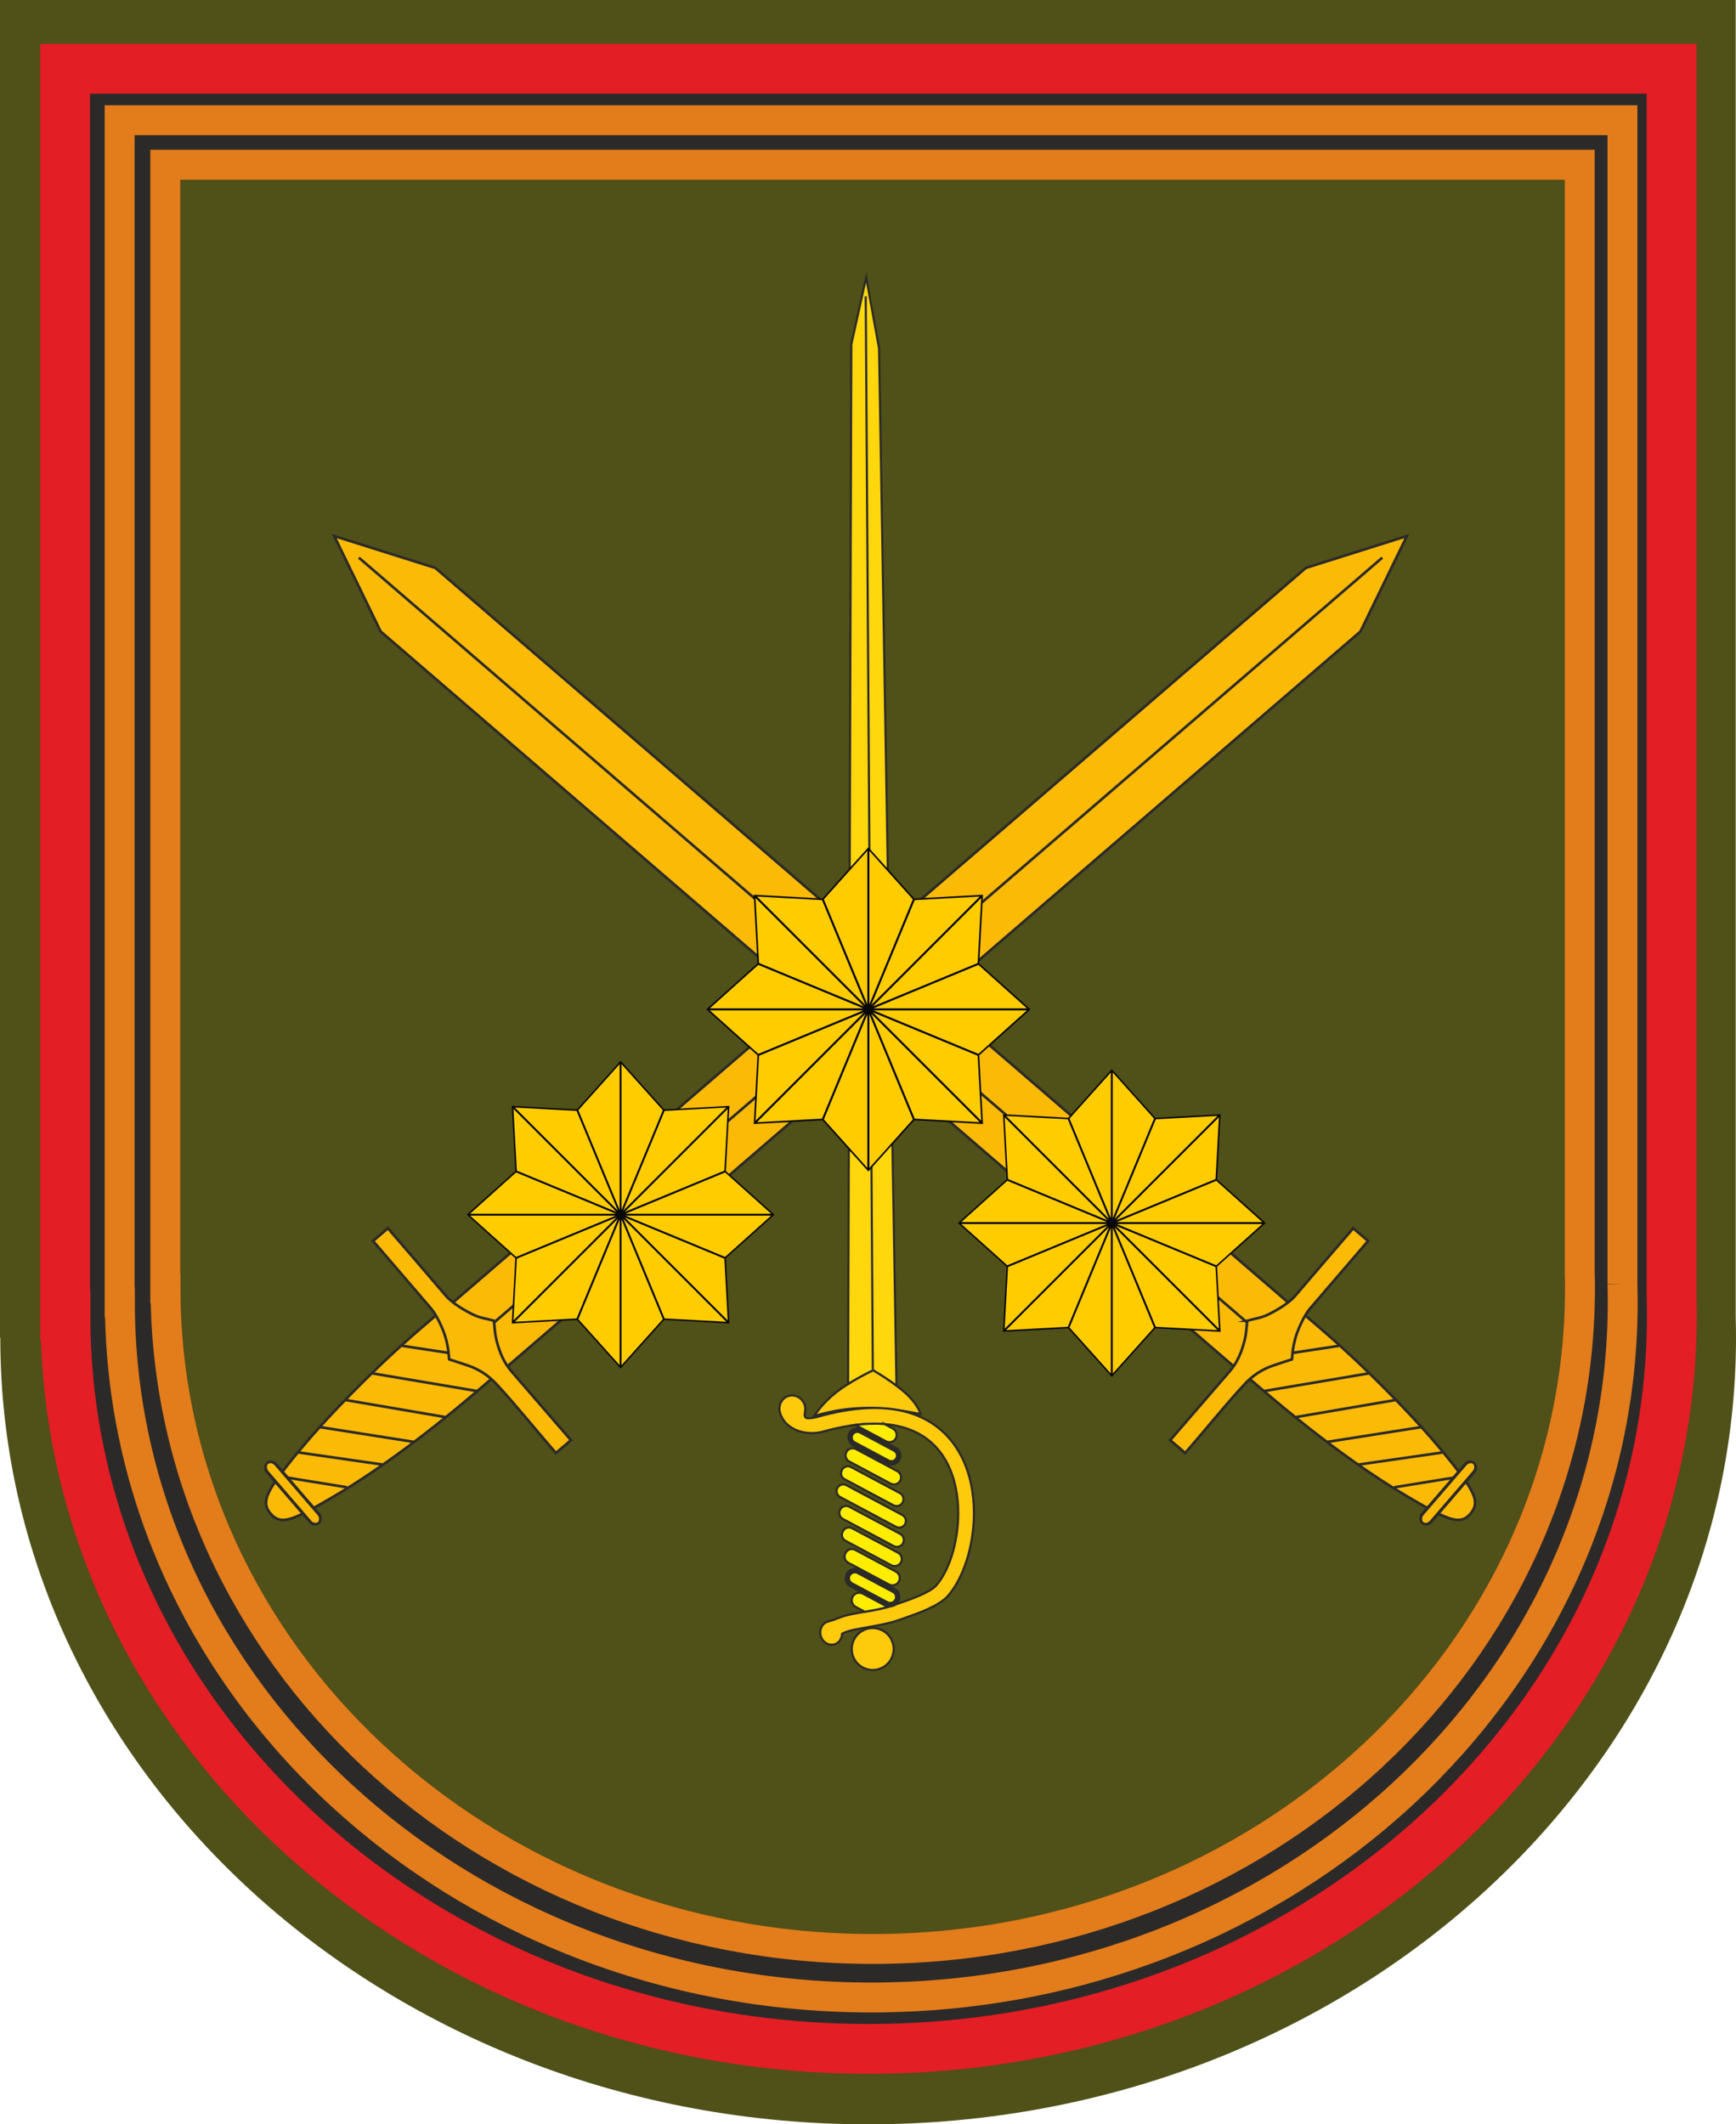
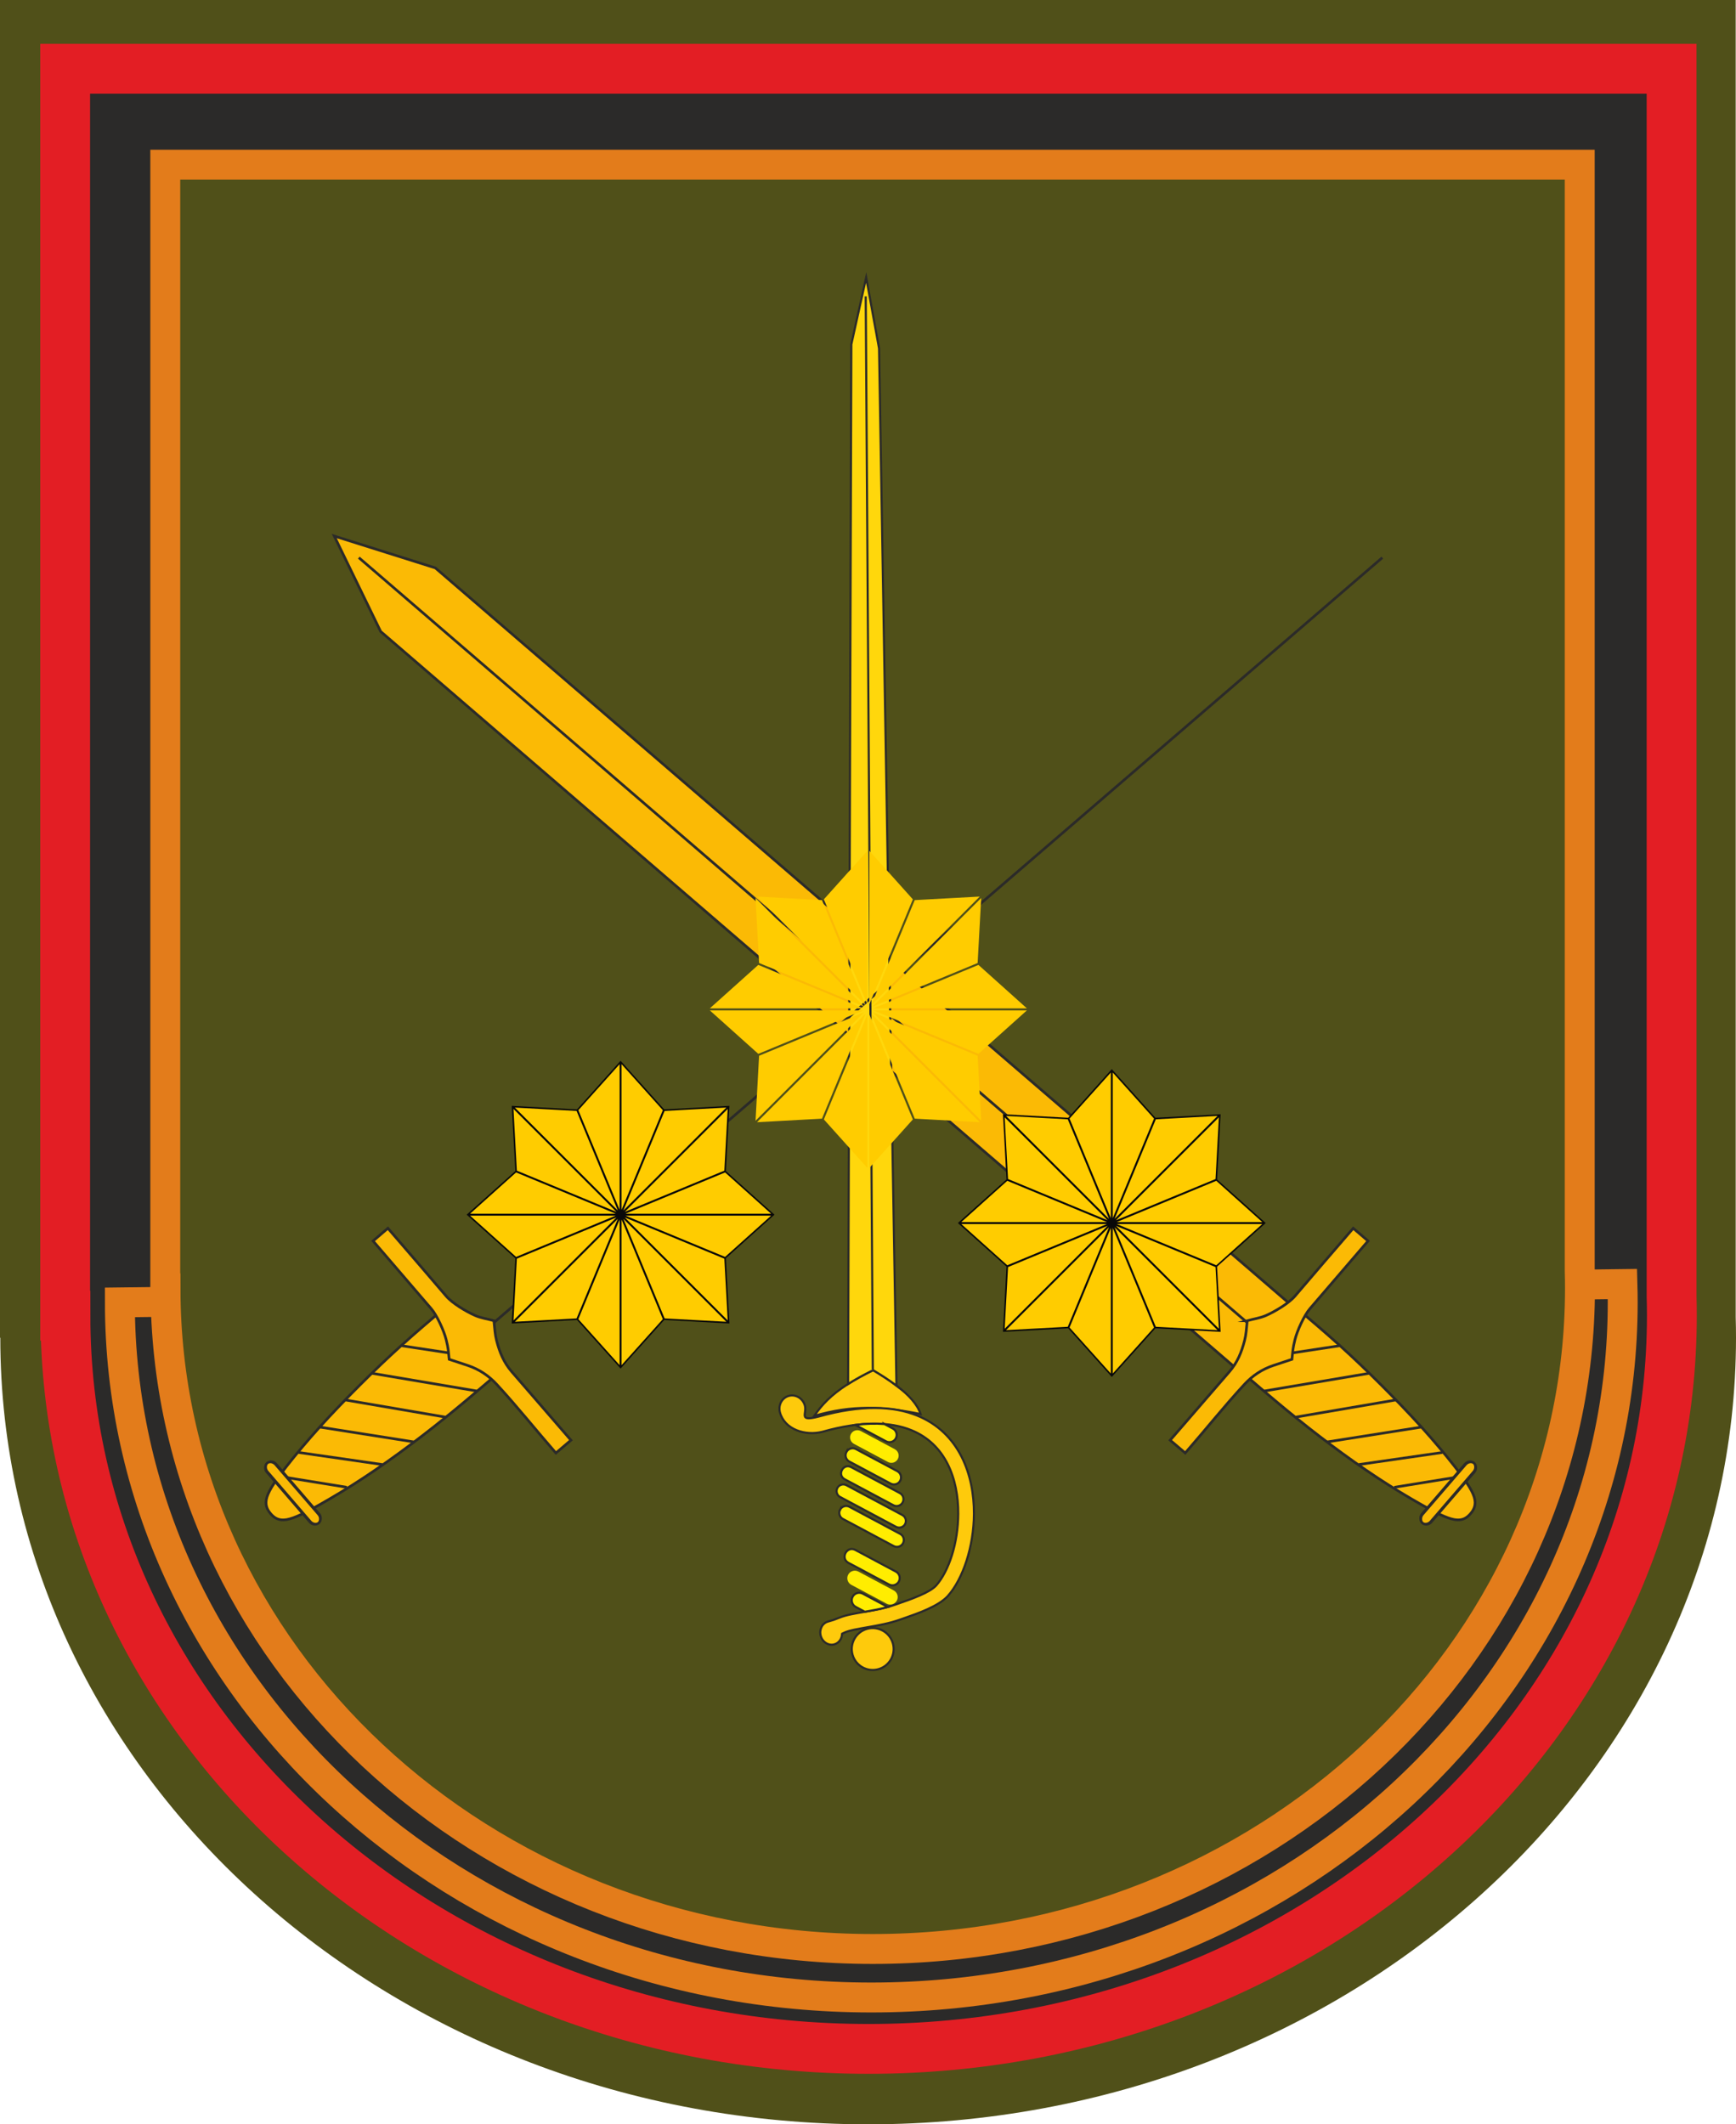
<svg xmlns="http://www.w3.org/2000/svg" xml:space="preserve" width="174.133mm" height="213.102mm" version="1.1" style="shape-rendering:geometricPrecision; text-rendering:geometricPrecision; image-rendering:optimizeQuality; fill-rule:evenodd; clip-rule:evenodd" viewBox="0 0 16892.07 20672.25">
  <defs>
    <style type="text/css">
   
    .str1 {stroke:#E37C1B;stroke-width:291.02;stroke-miterlimit:22.926}
    .str0 {stroke:#E31E24;stroke-width:485.03;stroke-miterlimit:22.926}
    .str3 {stroke:#2B2A29;stroke-width:20.67;stroke-miterlimit:22.926}
    .str5 {stroke:#2B2A29;stroke-width:20.68;stroke-miterlimit:22.926}
    .str6 {stroke:#2B2A29;stroke-width:20.69;stroke-miterlimit:22.926}
    .str2 {stroke:#2B2A29;stroke-width:25.67;stroke-miterlimit:22.926}
    .str4 {stroke:#2B2A29;stroke-width:20.67;stroke-linejoin:round;stroke-miterlimit:22.926}
    .fil3 {fill:none}
    .fil1 {fill:#2B2A29}
    .fil2 {fill:#FBBA05}
    .fil9 {fill:#090909}
    .fil0 {fill:#505019}
    .fil4 {fill:#FECA0C}
    .fil10 {fill:#FFCC00}
    .fil8 {fill:#FFD70C}
    .fil6 {fill:#FFED00}
    .fil7 {fill:#2B2A29;fill-rule:nonzero}
    .fil5 {fill:#FECA0C;fill-rule:nonzero}
   
  </style>
  </defs>
  <g id="Слой_x0020_1">
    <g id="_74-ya_otdelnaya_gvardeyskaya_motostrelkovaya_Zvenigorodsko-Berlinskaya_ordenov_Suvorova_i_Kutuzova_brigada.cdr">
      <path class="fil0" d="M16889.13 12815.9c1.92,67.12 2.94,134.42 2.94,201.97 0,4227.41 -3780.76,7654.39 -8444.56,7654.39 -4663.8,0 -8444.55,-3426.98 -8444.55,-7654.39l-2.95 0 0 -2417.55 0 -2224.32 0 -4312.32 0 -4063.68 16889.13 0 0 4085.93 0 4298.8 0 2215.59 0 2215.58z" />
      <path class="fil1 str0" d="M16265.32 12615.18c1.78,62.56 2.73,125.29 2.73,188.25 0,3940.5 -3499.19,7134.89 -7815.67,7134.89 -4316.48,0 -7815.66,-3194.39 -7815.66,-7134.89l-2.73 0 0 -2253.46 0 -2073.36 0 -4019.64 0 -3787.88 15631.33 0 0 3808.62 0 4007.04 0 2065.22 0 2065.21z" />
-       <path class="fil1 str1" d="M15787.18 12495.39c1.67,59.31 2.55,118.79 2.55,178.47 0,3735.77 -3273.51,6764.2 -7311.59,6764.2 -4038.08,0 -7311.59,-3028.43 -7311.59,-6764.2l-2.54 0 0 -2136.37 0 -1965.64 0 -3810.79 0 -3591.08 14623.17 0 0 3610.75 0 3798.85 0 1957.92 0 1957.9z" />
+       <path class="fil1 str1" d="M15787.18 12495.39c1.67,59.31 2.55,118.79 2.55,178.47 0,3735.77 -3273.51,6764.2 -7311.59,6764.2 -4038.08,0 -7311.59,-3028.43 -7311.59,-6764.2z" />
      <path class="fil0 str1" d="M15371.46 12367.16c1.56,56.37 2.4,112.91 2.4,169.64 0,3550.69 -3081.02,6429.09 -6881.67,6429.09 -3800.64,0 -6881.66,-2878.4 -6881.66,-6429.09l-2.41 0 0 -2030.55 0 -1868.26 0 -3622.02 0 -3413.17 13763.34 0 0 3431.87 0 3610.66 0 1860.92 0 1860.91z" />
    </g>
    <g id="_1928720713872">
      <g>
        <g>
          <polygon class="fil2 str2" points="3252.41,5216.36 4235.97,5526.56 12604.71,12735.3 12069.58,13352.22 3704,6145.14 " />
          <line class="fil3 str2" x1="3491.47" y1="5426.49" x2="12337.14" y2="13043.76" />
        </g>
        <g>
          <path class="fil2 str2" d="M12590.14 12712.34c6.06,-0.16 11.62,4.37 87.56,68.81 75.95,64.45 222.25,188.79 360.84,313.9 138.58,125.12 269.44,251.01 402.39,383.87 132.95,132.86 268.01,272.7 390.33,408.2 122.33,135.52 231.91,266.7 323.43,383.61 91.52,116.92 164.94,219.57 189.06,295.29 24.11,75.73 -1.13,124.54 -35.49,164.38 -34.37,39.85 -77.88,70.74 -155.76,57.18 -77.88,-13.56 -190.11,-71.58 -318.94,-144.28 -128.81,-72.69 -274.22,-160.07 -425.04,-259.28 -150.84,-99.21 -307.09,-210.27 -457.75,-323.01 -150.66,-112.74 -295.73,-227.15 -441.37,-347.17 -145.64,-120.02 -291.84,-245.62 -368.29,-311.43 -76.43,-65.79 -83.11,-71.78 -83.47,-78.92 -0.37,-7.12 5.59,-15.39 92.19,-115.79 86.6,-100.39 253.87,-292.94 340.78,-391.64 86.92,-98.69 93.49,-103.55 99.55,-103.72z" />
          <line class="fil3 str2" x1="12298.64" y1="13536.92" x2="13321.53" y2="13364.04" />
          <line class="fil3 str2" x1="12604.77" y1="13790.78" x2="13580.84" y2="13623.61" />
          <line class="fil3 str2" x1="12912.19" y1="14032.03" x2="13831.26" y2="13887.12" />
          <line class="fil3 str2" x1="13221.95" y1="14251.67" x2="14035" y2="14134.5" />
          <line class="fil3 str2" x1="13567.59" y1="14473.06" x2="14209.26" y2="14369.11" />
          <line class="fil3 str2" x1="13038.53" y1="13095.04" x2="12127.44" y2="13233.66" />
          <rect class="fil2 str2" transform="matrix(-0.616 0.715 0.885 0.762 14299.8 14200.9)" width="814.91" height="96.25" rx="67.9" ry="67.9" />
        </g>
        <path class="fil2 str2" d="M12136.25 12851.96c-8.23,80.18 -10.47,133.19 -25.91,192.96 -29.61,114.61 -70.29,213.92 -147.14,302.8l-576.8 667.1 146.52 124.7c191.57,-219.82 379.74,-455.8 576.53,-668.82 76.98,-83.33 170.47,-146.42 282.33,-183.45l179.57 -59.46c10,-95.76 7.17,-100.22 28.77,-189.35 21.55,-88.89 90.72,-239.17 145.64,-303.13l566.13 -659.26 -144.32 -123.53c-202.43,233.72 -365.21,424.42 -566.81,659.99 -60.77,71.04 -193.38,149.55 -281.12,188.5 -56.89,25.25 -122.26,33.96 -183.39,50.94z" />
      </g>
      <g id="_2520907083696">
        <path class="fil4 str3" d="M7922.39 13778.79c74.48,-108.4 162.41,-202.71 321.2,-305.18 69.05,-44.49 151.51,-90.71 252.17,-140.24 81.86,49.15 165.44,102.4 239.15,159.39 105.64,81.7 191.2,171.21 222.7,267.77 -368.56,-75.26 -663.62,-90.9 -1035.21,18.27z" />
        <path class="fil5 str4" d="M8193.64 15898.28c-0.92,48.12 -30.32,90.91 -75.43,103.35 -56.08,15.45 -115.26,-21.65 -132.16,-82.95 -16.9,-61.32 14.9,-123.51 70.99,-138.97 52.56,-14.48 57.74,-16.79 110.99,-37.99 36.28,-14.47 73.04,-24.12 109.63,-31.74 43.03,-8.97 89.8,-17.08 136.41,-25.2 99.49,-17.39 197.84,-34.58 292.7,-68.15l39.57 -13.77c121.31,-42.13 296.11,-102.92 361.92,-172.91 125.63,-141.21 214.31,-415.27 215.83,-698.22 0.85,-170.25 -30.22,-342.2 -104.36,-487.8 -72.15,-141.66 -186.26,-259.43 -352.62,-326.81 -202.24,-81.87 -483.01,-91.57 -862.25,15.32 -168.73,43.7 -369.7,-20.97 -415.59,-187.43 -19.48,-70.65 19.05,-142.88 86.04,-161.35 67.02,-18.47 137.11,23.82 156.59,94.46 21.96,79.7 -67.8,159 133.4,106.84 414.25,-116.51 727.77,-103.36 959.02,-9.66 203.9,82.61 343.55,226.5 431.6,399.38 86.07,168.97 122.17,365.26 121.19,557.68 -1.74,318.73 -106.5,632.84 -255.4,799.93 -91.65,99.05 -288.68,167.64 -425,215.01l-39.03 13.62c-105.16,37.18 -210.53,55.58 -317.09,74.26 -42.14,7.35 -84.96,14.78 -131.6,24.48 -28.92,6.11 -57.53,13.48 -84.38,24.19 -10.49,4.18 -20.85,8.97 -30.97,14.41l0 0.02z" />
        <path class="fil4 str5" d="M8295.25 16101.23c-29.93,-108.57 33.81,-220.89 142.4,-250.82 108.6,-29.94 220.9,33.86 250.83,142.42 29.94,108.6 -33.84,220.87 -142.43,250.81 -108.59,29.93 -220.85,-33.82 -250.79,-142.41z" />
        <path class="fil6 str6" d="M8147.96 14479.51l0 0c16.9,-31.63 56.54,-43.65 88.14,-26.77l544.12 290.46c31.58,16.85 43.64,56.51 26.76,88.11l0 0c-16.89,31.64 -56.53,43.65 -88.13,26.8l-544.09 -290.49c-31.6,-16.85 -43.66,-56.48 -26.8,-88.11z" />
        <path class="fil6 str3" d="M8174.27 14690.57c0,0 0,0 0,0 17.44,-32.64 58.24,-45.05 90.84,-27.68 164.76,87.92 329.41,175.88 494.1,263.82 32.62,17.39 44.99,58.23 27.63,90.86 0,0 0,0 0,0 -17.34,32.57 -58.2,44.99 -90.83,27.54 -164.67,-87.89 -329.4,-175.8 -494.13,-263.76 -32.6,-17.37 -45.01,-58.19 -27.62,-90.8l0.01 0.02z" />
-         <path class="fil6 str3" d="M8294.15 14872.99c148.03,79.01 296.11,158 444.13,237.07 33.6,17.9 46.34,60.01 28.43,93.57 0,0 0,0 -0.05,0.02 -17.88,33.49 -59.93,46.32 -93.5,28.41 -148.05,-79.09 -296.08,-158.09 -444.13,-237.1 -80.62,-43.14 -15.6,-165.04 65.1,-121.97l0.02 -0.01z" />
        <path class="fil6 str3" d="M8323.1 15083.09c131.39,70.09 262.77,140.27 394.15,210.44 34.58,18.38 47.69,61.7 29.21,96.2 0,0 0,0 0.02,0.08 -18.4,34.51 -61.64,47.64 -96.21,29.21 -131.37,-70.14 -262.78,-140.34 -394.16,-210.4 -83.03,-44.39 -15.96,-169.83 66.99,-125.53z" />
        <g>
          <path class="fil6" d="M8253.31 15323.26l0 0c18.95,-35.54 63.46,-49.03 98.97,-30.07l344.17 183.71c35.53,18.94 49.05,63.44 30.09,98.96l0 0c-18.95,35.53 -63.47,49.03 -98.97,30.07l-344.17 -183.73c-35.52,-18.93 -49.05,-63.45 -30.06,-98.95l-0.03 0.01z" />
-           <path id="_1" class="fil7" d="M8253.31 15323.26l0 0 0 0 0 0 -23.42 -12.49 23.42 12.49zm111.35 -53.24l-24.76 46.34 0 0 -2.12 -1.07 -2.12 -0.94 -2.25 -0.84 -2.11 -0.69 -2.17 -0.56 -2.34 -0.52 -2.19 -0.38 -2.24 -0.26 -2.29 -0.14 -2.21 -0.04 -2.3 0.09 -2.2 0.16 -2.19 0.3 -2.37 0.42 -2.11 0.48 -2.13 0.62 -2.25 0.72 -2.09 0.79 -2 0.91 -2.14 1.06 -1.95 1.08 -1.85 1.15 -1.95 1.37 -1.74 1.36 -1.75 1.46 -1.75 1.64 -1.56 1.65 -1.51 1.74 -1.47 1.85 -1.34 1.89 -1.26 1.98 -1.2 2.13 -46.83 -24.97 2.48 -4.4 2.76 -4.31 2.88 -4.07 3.08 -3.9 3.24 -3.72 3.42 -3.53 3.52 -3.27 3.7 -3.18 3.89 -2.94 3.87 -2.67 4.13 -2.61 4.24 -2.34 4.13 -2.07 4.45 -1.95 4.52 -1.72 4.37 -1.46 4.68 -1.31 4.7 -1.04 4.58 -0.82 4.81 -0.65 4.88 -0.39 4.76 -0.16 4.91 0.07 4.79 0.33 4.85 0.52 4.9 0.82 4.7 1.01 4.85 1.27 4.83 1.56 4.62 1.76 4.67 2.05 4.59 2.3 0 0 -0.06 0.04zm319.38 230.08l-344.16 -183.7 24.76 -46.34 344.16 183.7 -24.76 46.34zm65.9 88.27l-46.84 -24.97 0 0 1.09 -2.16 0.92 -2.19 0.86 -2.28 0.71 -2.13 0.6 -2.23 0.5 -2.29 0.36 -2.35 0.27 -2.32 0.15 -2.18 0.05 -2.27 -0.08 -2.25 -0.22 -2.29 -0.26 -2.28 -0.4 -2.19 -0.5 -2.21 -0.61 -2.21 -0.71 -2.11 -0.82 -2.14 -0.92 -2.11 -0.94 -1.93 -1.15 -2.01 -1.17 -1.93 -1.25 -1.79 -1.4 -1.78 -1.49 -1.78 -1.47 -1.61 -1.64 -1.54 -1.79 -1.54 -1.82 -1.44 -1.87 -1.35 -1.94 -1.25 -2.11 -1.17 24.75 -46.34 4.43 2.5 4.34 2.75 4.1 2.9 3.94 3.13 3.65 3.2 3.58 3.43 3.44 3.66 3.1 3.67 2.92 3.84 2.78 4.02 2.54 4.07 2.32 4.17 2.17 4.34 1.9 4.37 1.72 4.43 1.49 4.58 1.26 4.56 1.06 4.6 0.84 4.75 0.63 4.71 0.37 4.72 0.16 4.82 -0.05 4.87 -0.33 4.92 -0.54 4.75 -0.8 4.74 -1.01 4.75 -1.27 4.79 -1.57 4.8 -1.73 4.59 -2.04 4.62 -2.28 4.58 0 0 0.03 -0.01zm-23.43 -12.48l0 0 0 0 0 0 23.43 12.48 -23.43 -12.48zm-111.34 53.23l24.76 -46.34 0 0 2.15 1.09 2.12 0.94 2.13 0.81 2.19 0.72 2.14 0.57 2.39 0.5 2.22 0.37 2.15 0.23 2.32 0.16 2.21 0.04 2.28 -0.09 2.2 -0.17 2.19 -0.29 2.34 -0.41 2.26 -0.52 2.02 -0.55 2.18 -0.73 2.15 -0.81 2.02 -0.92 2.14 -1.06 1.95 -1.08 1.85 -1.15 1.95 -1.37 1.75 -1.36 1.69 -1.45 1.79 -1.66 1.61 -1.66 1.49 -1.71 1.47 -1.85 1.34 -1.89 1.27 -1.98 1.19 -2.13 46.83 24.97 -2.47 4.4 -2.77 4.31 -2.88 4.07 -3.08 3.9 -3.23 3.73 -3.42 3.53 -3.44 3.25 -3.73 3.2 -3.89 2.93 -3.87 2.67 -4.13 2.61 -4.24 2.34 -4.18 2.09 -4.45 1.95 -4.39 1.68 -4.49 1.52 -4.76 1.31 -4.6 1.01 -4.61 0.82 -4.81 0.66 -4.88 0.39 -4.79 0.16 -4.85 -0.08 -4.79 -0.31 -4.93 -0.55 -4.84 -0.84 -4.71 -1 -4.82 -1.28 -4.8 -1.54 -4.73 -1.79 -4.65 -2.06 -4.53 -2.29 0 0 0.02 -0.01zm-319.41 -230.07l344.17 183.73 -24.76 46.34 -344.17 -183.73 24.75 -46.39 0 0.02 0.01 0.03zm-65.89 -88.25l46.84 24.98 -0.02 0.03 -1.09 2.16 -0.97 2.18 -0.82 2.16 -0.74 2.3 -0.61 2.18 -0.49 2.25 -0.37 2.22 -0.24 2.32 -0.16 2.35 -0.04 2.2 0.1 2.3 0.16 2.31 0.27 2.2 0.4 2.18 0.51 2.24 0.61 2.21 0.71 2.11 0.81 2.12 0.92 2.1 0.96 1.99 1.11 1.97 1.21 1.94 1.27 1.81 1.42 1.86 1.43 1.7 1.49 1.58 1.66 1.61 1.78 1.55 1.78 1.37 1.89 1.34 1.95 1.25 2.1 1.15 -24.73 46.41 -4.44 -2.52 -4.33 -2.75 -4.08 -2.89 -3.96 -3.11 -3.69 -3.25 -3.54 -3.37 -3.4 -3.64 -3.17 -3.73 -2.92 -3.85 -2.75 -3.99 -2.51 -4.06 -2.37 -4.16 -2.19 -4.38 -1.89 -4.36 -1.71 -4.41 -1.5 -4.58 -1.25 -4.56 -1.07 -4.62 -0.84 -4.75 -0.63 -4.82 -0.38 -4.72 -0.15 -4.77 0.08 -4.85 0.32 -4.76 0.53 -4.8 0.8 -4.82 1.02 -4.83 1.31 -4.8 1.52 -4.69 1.78 -4.7 2.02 -4.59 2.29 -4.54 -0.02 0.04 0.03 0.01z" />
        </g>
        <path class="fil6 str3" d="M8282.56 14277.03c157.84,84.21 315.6,168.42 473.39,252.7 32.47,17.29 44.86,58.01 27.52,90.5 0,0 0,0 0.02,0.07 -17.36,32.44 -58.07,44.83 -90.57,27.48 -157.72,-84.25 -315.48,-168.46 -473.3,-252.68 -78.04,-41.7 -15.07,-159.78 63,-118.09l-0.05 0.02z" />
        <path class="fil6 str3" d="M8235.92 14129.67c0.05,-0.01 0.1,-0.02 0.1,-0.02 17.81,-33.37 59.51,-46.08 92.88,-28.24 134.19,71.63 268.38,143.27 402.54,214.91 33.31,17.8 46,59.5 28.24,92.88 0,0 0.02,0.05 -0.03,0.06 -17.76,33.27 -59.58,46.02 -92.88,28.24 -134.19,-71.63 -268.35,-143.28 -402.61,-214.87 -33.29,-17.83 -45.97,-59.61 -28.24,-92.96z" />
        <g>
          <path class="fil6" d="M8280.05 13954.66l0 0c18.28,-34.21 61.18,-47.23 95.39,-28.99l331.66 177.06c34.21,18.28 47.26,61.17 28.99,95.39l0 0c-18.26,34.21 -61.15,47.25 -95.37,28.98l-331.66 -177.05c-34.21,-18.28 -47.25,-61.15 -29,-95.39z" />
-           <path id="_1_0" class="fil7" d="M8280.05 13954.66l0 0 0 0 0 0 -23.43 -12.51 23.43 12.51zm107.77 -52.14l-24.76 46.34 0 0 -2.04 -1.02 -2.03 -0.88 -1.97 -0.75 -2.04 -0.66 -2.16 -0.62 -2.14 -0.47 -1.95 -0.34 -2.11 -0.22 -2.28 -0.12 -2.11 -0.07 -2.02 0.1 -2.2 0.16 -2.1 0.27 -2.01 0.4 -2.14 0.49 -2.04 0.56 -2.07 0.67 -1.99 0.76 -1.91 0.86 -2.02 1 -1.87 1 -1.78 1.12 -1.77 1.21 -1.69 1.34 -1.68 1.43 -1.59 1.46 -1.48 1.55 -1.4 1.6 -1.35 1.74 -1.34 1.89 -1.17 1.85 -1.14 2.02 -46.85 -25.02 2.43 -4.29 2.65 -4.17 2.8 -3.9 2.96 -3.79 3.2 -3.67 3.32 -3.45 3.47 -3.23 3.56 -3.02 3.75 -2.87 3.84 -2.67 4 -2.49 4.1 -2.27 4.05 -2.02 4.26 -1.87 4.37 -1.67 4.4 -1.47 4.49 -1.24 4.42 -1.01 4.68 -0.85 4.66 -0.55 4.57 -0.39 4.8 -0.11 4.7 0.08 4.59 0.31 4.74 0.52 4.79 0.81 4.68 1.01 4.6 1.21 4.63 1.49 4.67 1.76 4.51 1.99 4.43 2.22 0 0 0.07 -0.05zm306.9 223.42l-331.65 -177.05 24.75 -46.34 331.66 177.05 0 0 -24.76 46.34zm64.77 84.68l-46.84 -24.98 0 -0.02 1.03 -2.08 0.93 -2.07 0.78 -2.07 0.68 -2.11 0.56 -2.02 0.46 -2.19 0.36 -2.16 0.23 -2.13 0.15 -2.11 0.03 -2.13 -0.12 -2.21 -0.15 -2.13 -0.27 -2.11 -0.39 -2.14 -0.44 -1.95 -0.61 -2.13 -0.67 -2.06 -0.78 -1.99 -0.87 -2.01 -0.91 -1.81 -1 -1.87 -1.15 -1.82 -1.21 -1.76 -1.29 -1.69 -1.41 -1.66 -1.45 -1.56 -1.5 -1.45 -1.6 -1.37 -1.71 -1.34 -1.84 -1.33 -1.83 -1.14 -1.97 -1.14 24.75 -46.34 4.35 2.45 4.18 2.67 3.95 2.81 3.82 2.98 3.68 3.23 3.51 3.37 3.27 3.5 3.03 3.58 2.9 3.77 2.67 3.84 2.44 3.93 2.35 4.08 2.11 4.28 1.82 4.17 1.7 4.37 1.42 4.41 1.24 4.39 1.07 4.62 0.8 4.59 0.6 4.61 0.38 4.66 0.12 4.57 -0.05 4.67 -0.3 4.73 -0.55 4.75 -0.77 4.61 -0.98 4.61 -1.28 4.74 -1.49 4.6 -1.74 4.57 -1.97 4.49 -2.2 4.4 0 -0.02 0.01 0.05zm-23.45 -12.48l0 0 0 0 0 0 23.43 12.48 -23.43 -12.48zm-107.72 52.15l24.76 -46.34 0 0 2.04 1.02 2.03 0.88 2.05 0.79 2.05 0.67 1.99 0.54 2.13 0.45 2.14 0.36 2.16 0.23 2 0.15 2.11 0.02 2.22 -0.07 2.13 -0.16 2.09 -0.29 2.11 -0.34 1.97 -0.47 2.12 -0.62 2.03 -0.63 1.98 -0.78 2.06 -0.9 1.79 -0.88 1.83 -1.05 1.92 -1.18 1.76 -1.2 1.64 -1.28 1.72 -1.46 1.59 -1.47 1.48 -1.54 1.42 -1.61 1.34 -1.71 1.31 -1.89 1.2 -1.85 1.13 -1.99 46.84 24.98 -2.43 4.31 -2.67 4.18 -2.78 3.89 -3.03 3.83 -3.15 3.64 -3.32 3.44 -3.47 3.23 -3.52 2.99 -3.77 2.9 -3.87 2.67 -3.85 2.43 -4.07 2.29 -4.29 2.13 -4.19 1.8 -4.32 1.68 -4.43 1.46 -4.38 1.23 -4.65 1.05 -4.56 0.81 -4.65 0.59 -4.65 0.38 -4.56 0.15 -4.75 -0.07 -4.78 -0.31 -4.73 -0.55 -4.63 -0.77 -4.67 -0.99 -4.77 -1.27 -4.63 -1.51 -4.59 -1.74 -4.5 -1.99 -4.43 -2.21 0 0 -0.02 -0.05zm-306.9 -223.42l331.65 177.06 -24.75 46.34 -331.66 -177.06 0 0 24.76 -46.34zm-64.81 -84.72l46.85 25.03 -0.01 -0.03 -1.02 2.1 -0.93 2.07 -0.75 1.99 -0.69 2.11 -0.56 2.17 -0.47 2.14 -0.36 2.09 -0.21 2.12 -0.16 2.24 -0.05 2.18 0.06 2 0.2 2.14 0.27 2.2 0.37 2.1 0.49 2.11 0.56 2.04 0.64 1.95 0.82 2.05 0.86 2.03 0.88 1.78 1.06 1.88 1.15 1.82 1.2 1.77 1.29 1.69 1.42 1.65 1.44 1.56 1.51 1.45 1.61 1.43 1.68 1.32 1.79 1.26 1.85 1.19 1.97 1.13 -24.76 46.34 -4.35 -2.44 -4.13 -2.63 -4 -2.86 -3.86 -3.04 -3.64 -3.19 -3.52 -3.37 -3.26 -3.49 -3.03 -3.59 -2.9 -3.77 -2.67 -3.84 -2.44 -3.93 -2.29 -4.07 -2.13 -4.27 -1.83 -4.2 -1.63 -4.25 -1.5 -4.5 -1.23 -4.49 -1.05 -4.52 -0.81 -4.61 -0.59 -4.49 -0.38 -4.68 -0.16 -4.76 0.09 -4.68 0.25 -4.59 0.54 -4.7 0.77 -4.73 1.01 -4.67 1.24 -4.59 1.46 -4.58 1.77 -4.66 1.96 -4.49 2.21 -4.38 -0.01 -0.02 0.08 0z" />
        </g>
        <path class="fil6 str3" d="M8606.15 13857.87l82.01 43.79c34.16,18.24 47.24,61.03 28.95,95.25l-0.02 0.13c-18.24,34.16 -61.16,47.2 -95.32,28.97l-299.28 -159.77c103.99,-13.06 198.33,-15.39 283.65,-8.35l0.02 -0.01z" />
        <path class="fil6 str3" d="M8296.24 15538.16l0.03 -0.09c18.96,-35.54 63.47,-49.05 98.94,-30.09l243.53 129.99c-73.11,20.28 -147.92,33.39 -223.39,46.59l-89.04 -47.56c-35.45,-18.92 -49.01,-63.4 -30.06,-98.84z" />
        <path class="fil8 str3" d="M8723.06 13483.74l-169.48 -10093.5 -125.39 -690 -144.4 651.01 -31.55 10116.9c67.24,-42.86 147.03,-87.29 243.53,-134.77 77.52,46.55 156.55,96.79 227.3,150.36z" />
        <line class="fil3 str3" x1="8492.85" y1="13324.34" x2="8423.88" y2="2883.74" />
      </g>
      <g>
        <g>
-           <polygon class="fil2 str2" points="13689.64,5216.36 12706.08,5526.56 4337.34,12735.3 4872.46,13352.22 13238.05,6145.14 " />
          <line class="fil3 str2" x1="13450.58" y1="5426.49" x2="4604.9" y2="13043.76" />
        </g>
        <g>
          <path class="fil2 str2" d="M4351.92 12712.34c-6.07,-0.16 -11.63,4.37 -87.57,68.81 -75.94,64.45 -222.25,188.79 -360.84,313.9 -138.58,125.12 -269.43,251.01 -402.38,383.87 -132.95,132.86 -268.02,272.7 -390.34,408.2 -122.32,135.52 -231.91,266.7 -323.43,383.61 -91.51,116.92 -164.94,219.57 -189.05,295.29 -24.12,75.73 1.12,124.54 35.48,164.38 34.37,39.85 77.89,70.74 155.77,57.18 77.88,-13.56 190.1,-71.58 318.93,-144.28 128.82,-72.69 274.22,-160.07 425.04,-259.28 150.84,-99.21 307.1,-210.27 457.76,-323.01 150.66,-112.74 295.73,-227.15 441.37,-347.17 145.63,-120.02 291.84,-245.62 368.29,-311.43 76.43,-65.79 83.11,-71.78 83.47,-78.92 0.37,-7.12 -5.58,-15.39 -92.19,-115.79 -86.61,-100.39 -253.88,-292.94 -340.78,-391.64 -86.93,-98.69 -93.49,-103.55 -99.55,-103.72z" />
          <line class="fil3 str2" x1="4643.41" y1="13536.92" x2="3620.52" y2="13364.04" />
          <line class="fil3 str2" x1="4337.29" y1="13790.78" x2="3361.21" y2="13623.61" />
          <line class="fil3 str2" x1="4029.85" y1="14032.03" x2="3110.79" y2="13887.12" />
          <line class="fil3 str2" x1="3720.1" y1="14251.67" x2="2907.05" y2="14134.5" />
          <line class="fil3 str2" x1="3374.45" y1="14473.06" x2="2732.78" y2="14369.11" />
          <line class="fil3 str2" x1="3903.52" y1="13095.04" x2="4814.61" y2="13233.66" />
          <rect class="fil2 str2" transform="matrix(0.616 0.715 -0.885 0.762 2642.24 14200.9)" width="814.91" height="96.25" rx="67.9" ry="67.9" />
        </g>
        <path class="fil2 str2" d="M4805.8 12851.96c8.23,80.18 10.46,133.19 25.9,192.96 29.61,114.61 70.3,213.92 147.15,302.8l576.79 667.1 -146.52 124.7c-191.56,-219.82 -379.73,-455.8 -576.52,-668.82 -76.98,-83.33 -170.48,-146.42 -282.33,-183.45l-179.57 -59.46c-10.01,-95.76 -7.18,-100.22 -28.77,-189.35 -21.55,-88.89 -90.73,-239.17 -145.65,-303.13l-566.12 -659.26 144.31 -123.53c202.43,233.72 365.21,424.42 566.81,659.99 60.78,71.04 193.39,149.55 281.12,188.5 56.89,25.25 122.26,33.96 183.39,50.94z" />
      </g>
      <g>
        <g>
-           <polygon class="fil9" points="8896.64,8743.32 9565.24,8706.89 9528.8,9375.48 10027.33,9822.5 9528.8,10269.52 9565.24,10938.12 8896.64,10901.68 8449.63,11400.21 8002.6,10901.68 7334.01,10938.12 7370.45,10269.52 6871.92,9822.5 7370.45,9375.48 7334.01,8706.89 8002.6,8743.32 8449.63,8244.8 " />
          <path class="fil10" d="M9512.96 10273.76l-1020.83 -422.86 1055.3 1055.3 -34.48 -632.44zm20.36 646.51l-1055.26 -1055.26 422.78 1020.83 632.47 34.43zm-650.89 -26.79l-422.83 -1020.83 0 1492.42 422.83 -471.59zm-442.76 471.57l0 -1492.38 -422.88 1020.81 422.88 471.57zm-441.3 -479.2l422.86 -1020.83 -1055.3 1055.3 632.44 -34.48zm-646.51 20.36l1055.26 -1055.26 -1020.84 422.78 -34.42 632.47zm26.79 -650.89l1020.83 -422.83 -1492.43 0 471.6 422.83zm-471.57 -442.76l1492.37 0 -1020.8 -422.88 -471.57 422.88zm479.19 -441.3l1020.84 422.85 -1055.3 -1055.3 34.47 632.44zm-20.35 -646.51l1055.26 1055.25 -422.79 -1020.83 -632.46 -34.42zm650.88 26.79l422.83 1020.83 0 -1492.43 -422.83 471.6zm442.77 -471.57l0 1492.37 422.88 -1020.8 -422.88 -471.57zm441.3 479.19l-422.86 1020.83 1055.3 -1055.3 -632.44 34.47zm646.51 -20.35l-1055.26 1055.26 1020.83 -422.79 34.43 -632.46zm-26.79 650.88l-1020.83 422.83 1492.42 0 -471.59 -422.83zm471.57 442.77l-1492.38 0 1020.81 422.88 471.57 -422.88z" />
        </g>
        <g>
          <polygon class="fil9" points="5614.25,12844.78 4979.51,12879.37 5014.1,12244.63 4540.82,11820.24 5014.1,11395.86 4979.51,10761.13 5614.25,10795.71 6038.64,10322.43 6463.02,10795.71 7097.75,10761.13 7063.16,11395.86 7536.45,11820.24 7063.16,12244.63 7097.75,12879.37 6463.02,12844.78 6038.64,13318.06 " />
          <path class="fil10" d="M5029.14 11391.84l969.13 401.44 -1001.86 -1001.86 32.73 600.42zm-19.33 -613.78l1001.83 1001.83 -401.38 -969.14 -600.44 -32.68zm617.93 25.44l401.42 969.14 0 -1416.85 -401.42 447.7zm420.34 -447.69l0 1416.81 401.47 -969.12 -401.47 -447.69zm418.96 454.93l-401.44 969.14 1001.86 -1001.86 -600.42 32.72zm613.77 -19.32l-1001.82 1001.82 969.13 -401.37 32.68 -600.44zm-25.44 617.93l-969.13 401.42 1416.85 0 -447.71 -401.42zm447.69 420.34l-1416.8 0 969.11 401.47 447.69 -401.47zm-454.93 418.96l-969.13 -401.45 1001.86 1001.86 -32.73 -600.41zm19.33 613.77l-1001.83 -1001.83 401.38 969.14 600.44 32.68zm-617.93 -25.44l-401.42 -969.14 0 1416.85 401.42 -447.7zm-420.34 447.69l0 -1416.8 -401.47 969.11 401.47 447.69zm-418.96 -454.93l401.45 -969.14 -1001.87 1001.87 600.42 -32.73zm-613.77 19.32l1001.82 -1001.82 -969.13 401.37 -32.68 600.44zm25.44 -617.93l969.13 -401.42 -1416.84 0 447.7 401.42zm-447.69 -420.34l1416.8 0 -969.11 -401.47 -447.69 401.47z" />
        </g>
        <g>
          <polygon class="fil9" points="10393.8,12926.26 9759.07,12960.86 9793.65,12326.11 9320.38,11901.73 9793.65,11477.35 9759.07,10842.61 10393.8,10877.2 10818.19,10403.92 11242.57,10877.2 11877.3,10842.61 11842.72,11477.35 12316,11901.73 11842.72,12326.11 11877.3,12960.86 11242.57,12926.26 10818.19,13399.55 " />
          <path class="fil10" d="M9808.69 11473.33l969.14 401.44 -1001.87 -1001.86 32.73 600.42zm-19.32 -613.78l1001.82 1001.83 -401.37 -969.14 -600.44 -32.68zm617.93 25.44l401.42 969.14 0 -1416.85 -401.42 447.7zm420.34 -447.69l0 1416.81 401.47 -969.12 -401.47 -447.69zm418.95 454.93l-401.44 969.14 1001.86 -1001.86 -600.42 32.72zm613.78 -19.32l-1001.83 1001.82 969.14 -401.37 32.68 -600.44zm-25.44 617.93l-969.14 401.42 1416.85 0 -447.7 -401.42zm447.69 420.34l-1416.81 0 969.12 401.47 447.69 -401.47zm-454.93 418.96l-969.14 -401.45 1001.86 1001.86 -32.72 -600.41zm19.32 613.77l-1001.82 -1001.83 401.37 969.14 600.44 32.68zm-617.93 -25.44l-401.42 -969.14 0 1416.85 401.42 -447.7zm-420.34 447.69l0 -1416.8 -401.47 969.11 401.47 447.69zm-418.95 -454.93l401.44 -969.14 -1001.86 1001.87 600.42 -32.73zm-613.78 19.32l1001.83 -1001.82 -969.14 401.37 -32.68 600.44zm25.44 -617.93l969.14 -401.42 -1416.85 0 447.7 401.42zm-447.69 -420.34l1416.8 0 -969.11 -401.47 -447.69 401.47z" />
        </g>
      </g>
    </g>
  </g>
</svg>